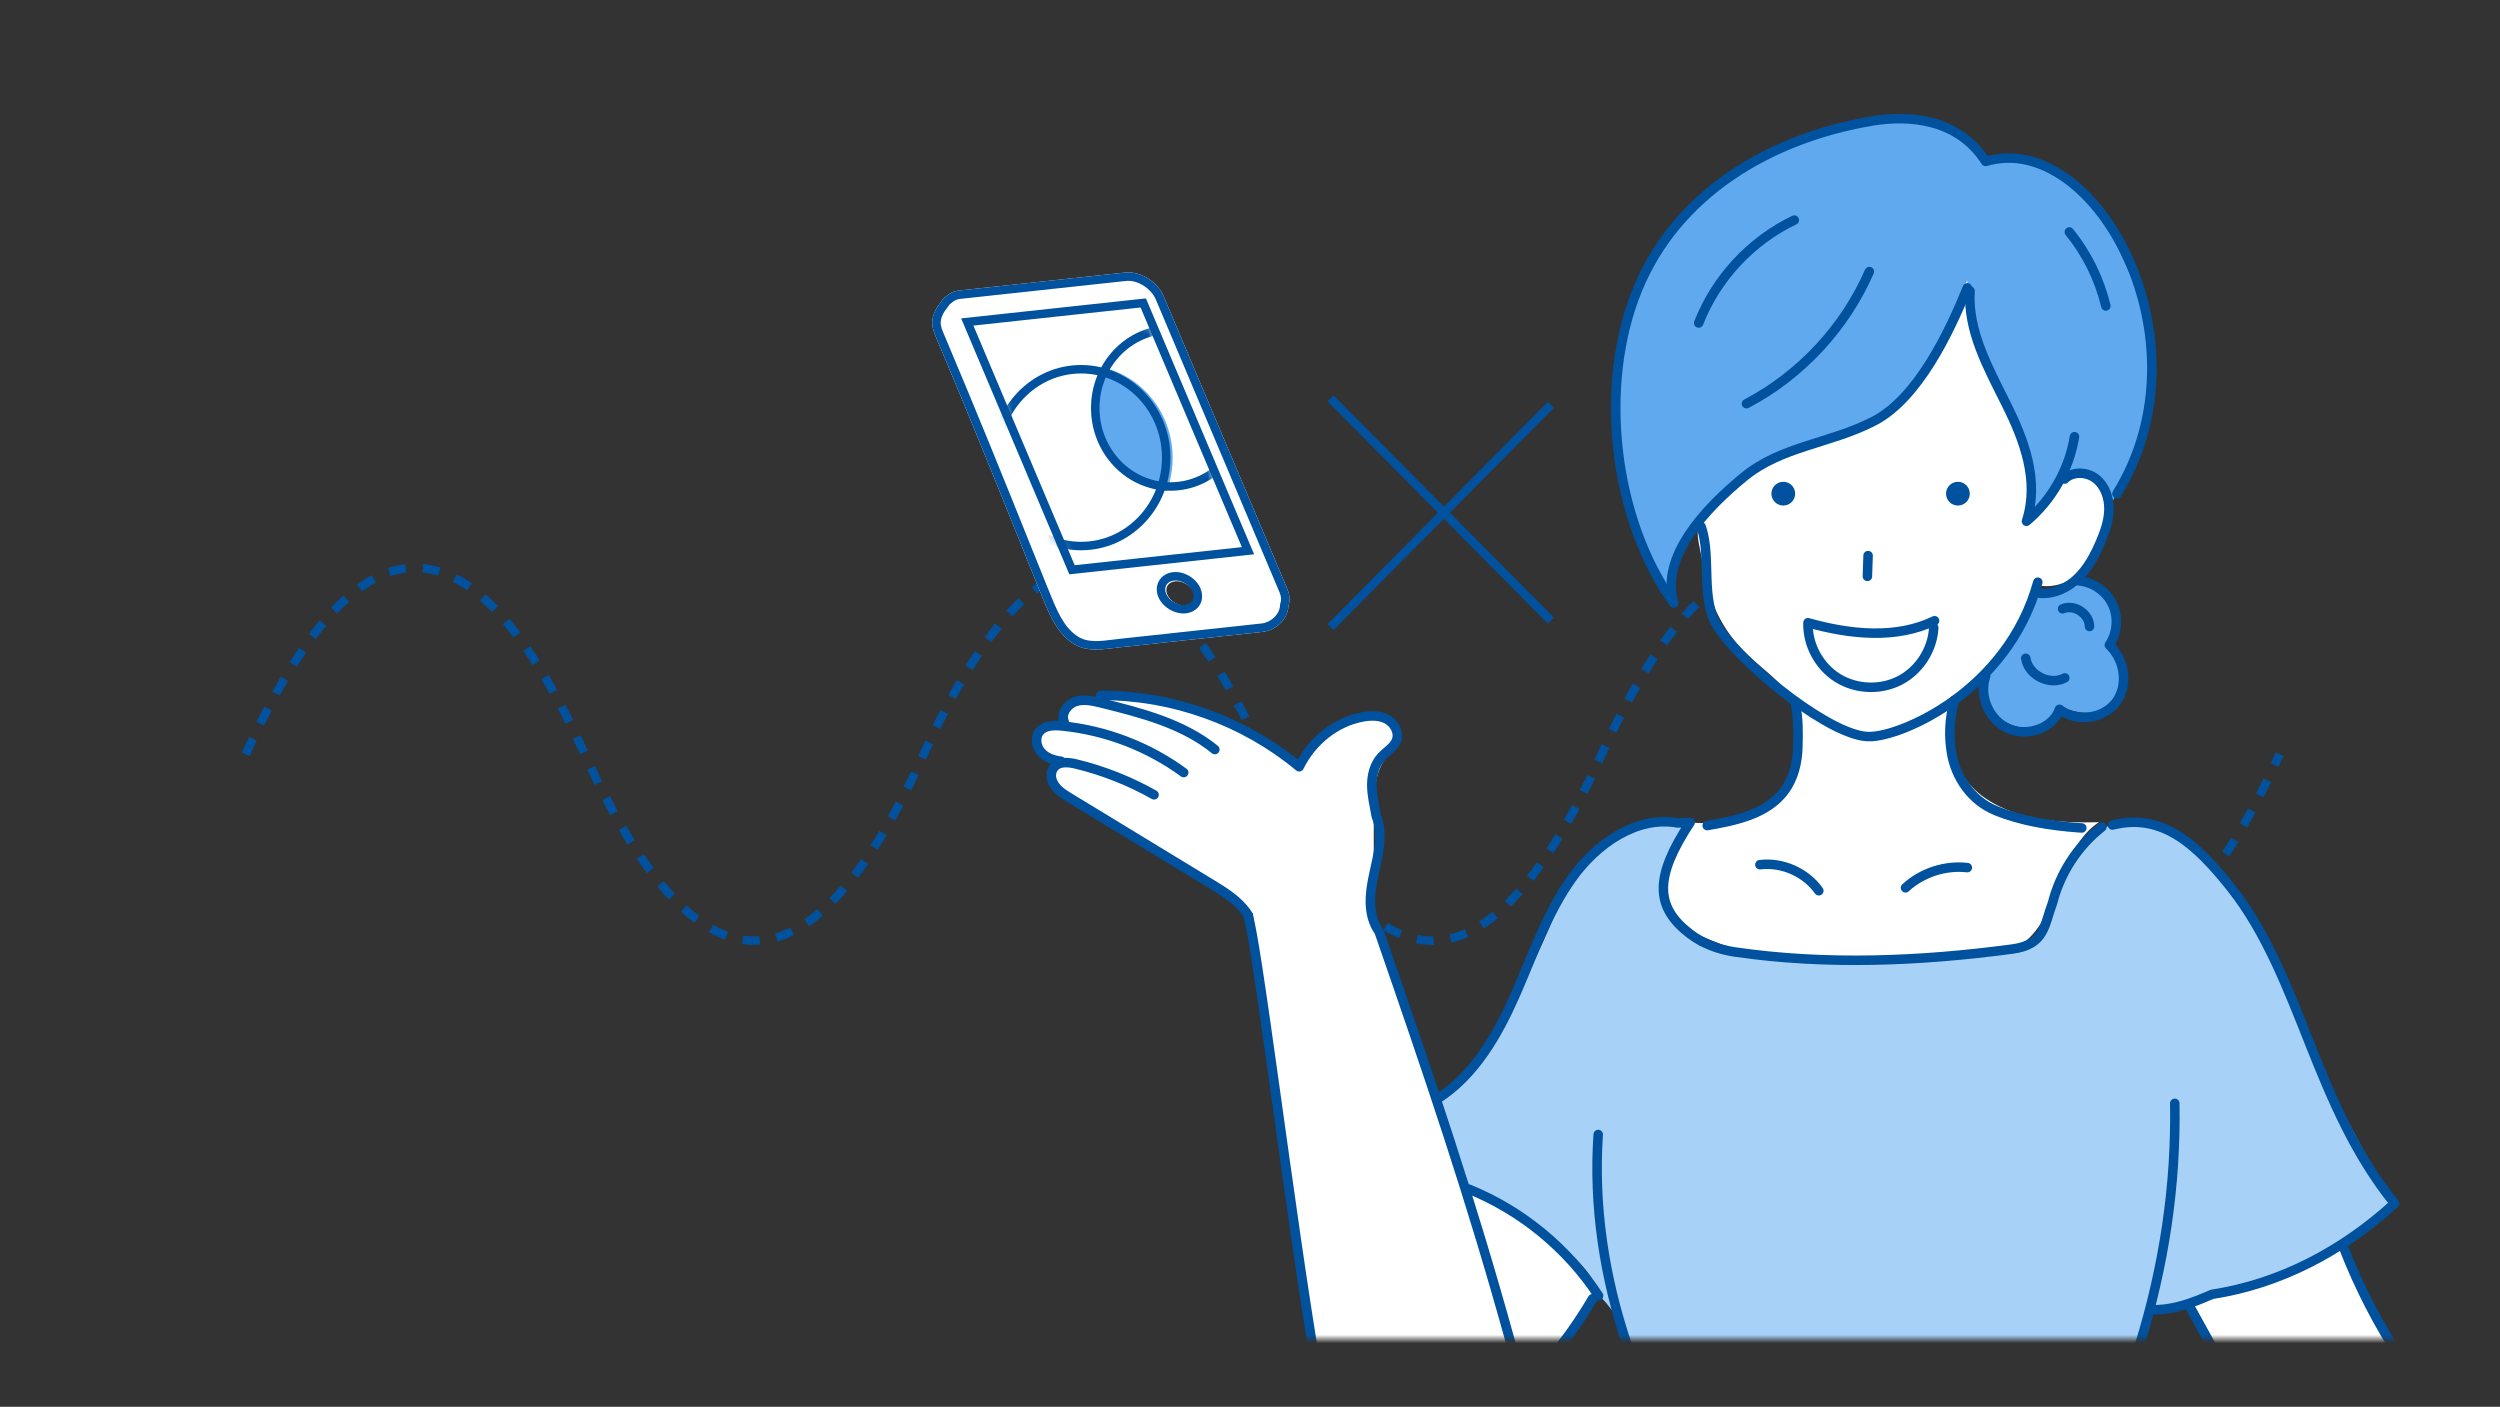
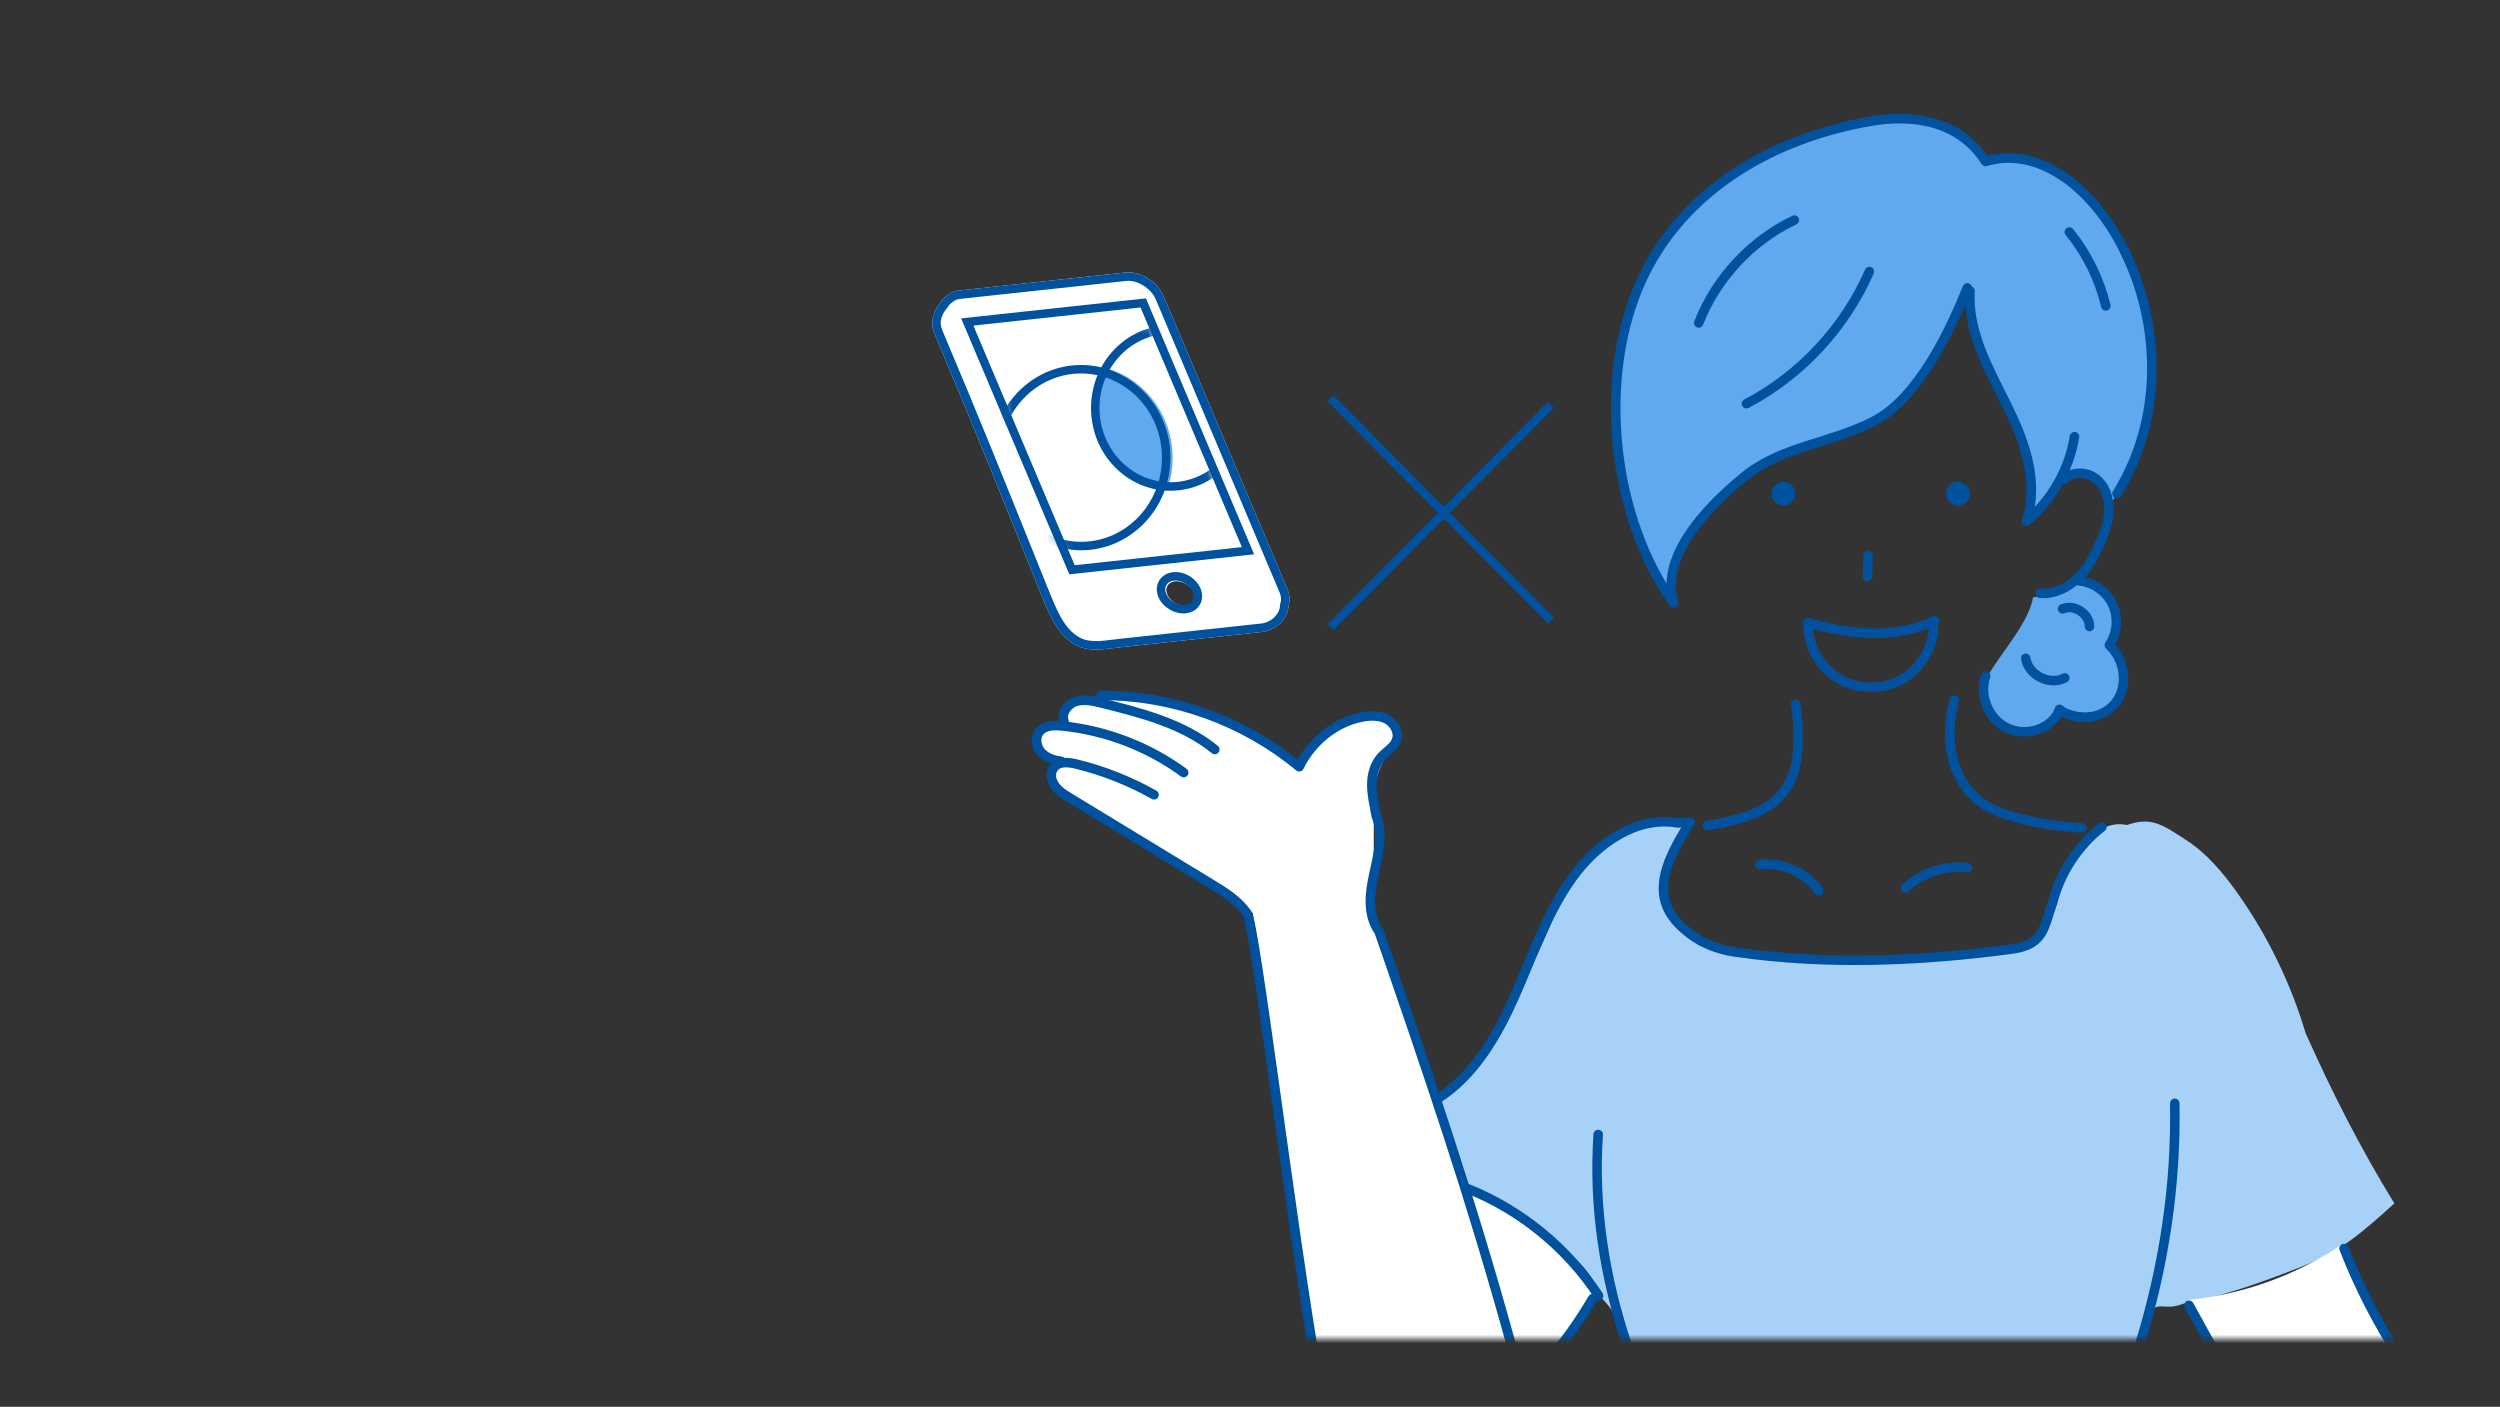
<svg xmlns="http://www.w3.org/2000/svg" width="295" height="166" viewBox="0 0 295 166" fill="none">
  <rect x="0" y="0" width="295" height="166" fill="#333333" stroke="none" />
-   <path d="M29 89C42.333 59.667 55.667 59.667 69 89C82.333 118.333 95.667 118.333 109 89C122.333 59.667 135.667 59.667 149 89C162.333 118.333 175.667 118.333 189 89C202.333 59.667 215.667 59.667 229 89C242.333 118.333 255.667 118.333 269 89" stroke="#00529F" stroke-dasharray="2 2" />
  <path d="M157 47L183 73.229M183 47.771L157 74" stroke="#00529F" />
  <mask id="mask0_2094_5664" style="mask-type:alpha" maskUnits="userSpaceOnUse" x="101" y="5" width="189" height="153">
    <rect x="101.53" y="5.53" width="187.94" height="151.94" fill="#D9D9D9" stroke="#00529F" stroke-width="1.06" />
  </mask>
  <g mask="url(#mask0_2094_5664)">
    <path d="M198.926 97.004C194.923 97.312 190.635 97.923 187.698 100.664C185.489 102.727 184.396 105.675 183.236 108.467C180.366 115.384 176.661 121.954 172.227 127.985C171.66 128.759 170.265 128.714 170.13 129.661C169.833 131.713 170.915 137.453 173.437 139.88C175.96 142.313 179.239 143.759 182.199 145.637C185.158 147.509 187.989 150.104 188.875 153.03C190.73 154.947 192.092 157.335 192.804 159.903C193.421 162.122 193.651 164.656 195.349 166.214C197.02 167.756 199.542 167.801 201.812 167.762C219.604 167.442 234.033 167.083 251.825 166.696C251.488 163.782 251.662 160.805 252.34 157.946C252.632 156.708 253.058 155.441 253.971 154.555C254.885 153.669 255.524 154.656 257.609 153.843C262.553 152.873 266.696 151.377 271.388 149.549C276.079 147.722 278.445 145.71 282.537 141.999C278.546 135.547 275.115 128.742 272.066 121.925C270.317 116.045 267.604 110.457 264.067 105.445C262.34 103.001 260.373 100.653 257.845 99.044C255.317 97.435 253.932 96.303 250.978 97.351C248.568 96.79 246.241 98.696 245.003 100.838C243.764 102.979 242.48 105.12 241.701 107.469C240.003 112.598 237.648 112.284 232.996 112.519C222.211 114.139 211.129 113.77 200.551 111.578C198.662 110.12 196.857 108.299 196.364 105.967C196.033 104.397 196.341 102.749 196.947 101.264C197.558 99.778 198.449 98.433 199.34 97.104" fill="#A8D1F7" />
    <path d="M234.419 19.373C232.525 16.475 229.201 14.709 225.781 14.188C222.362 13.667 218.853 14.283 215.568 15.371C204.795 18.947 195.781 25.825 192.356 36.649C188.931 47.473 191.168 61.969 197.922 71.095C196.369 65.332 200.742 61.431 205.148 57.401C209.554 53.37 215.243 52.816 220.501 49.99C225.759 47.165 229.588 39.514 232.615 34.116C232.373 37.311 233.455 40.461 234.801 43.37C236.146 46.279 237.783 49.071 238.764 52.12C239.745 55.17 240.019 58.611 239.448 61.711L243.108 57.148C243.556 56.588 244.05 55.999 244.745 55.809C245.597 55.579 246.511 56.055 247.06 56.745C247.609 57.434 248.489 58.343 249.011 59.649C257.127 45.298 253.999 37.384 249.011 27.383C247.536 24.429 245.558 21.604 242.755 19.861C239.952 18.117 236.196 17.63 233.343 19.289" fill="#60A9EE" />
    <path d="M245.048 68.55C246.791 68.853 248.349 70.058 249.078 71.667C249.807 73.275 249.689 75.243 248.764 76.751C250.233 77.244 251.129 78.915 250.911 80.445C250.692 81.975 249.493 83.27 248.041 83.797C246.589 84.324 244.935 84.139 243.528 83.489C242.368 85.372 239.874 86.319 237.76 85.675C235.641 85.03 233.472 82.743 234.184 80.647C235.047 78.102 239.296 74.021 239.902 70.473C242.458 70.282 243.456 69.817 245.249 67.99" fill="#60A9EE" />
-     <path d="M231.99 33.343C229.702 39.184 227.118 45.4 221.849 48.797C216.558 52.205 209 51.572 201.507 59.929C199.511 62.525 200.565 63.797 201.014 67.031C201.546 70.843 203.295 74.464 206.064 77.133C207.836 78.837 209.977 80.227 211.277 82.318C213.363 85.67 212.679 90.339 210.066 93.299C207.454 96.258 203.233 97.525 199.321 97.021C198.02 99.392 196.175 103.317 196.5 105.997C196.876 109.068 199.937 110.166 202.813 111.309C205.689 112.453 208.906 112.935 212 112.997C218.044 113.895 224.293 112.862 230.465 112.996C233.116 113.053 235.941 113.064 238.189 111.662C243.217 108.535 242.724 100.278 247.668 97.021C243.088 97.144 238.245 96.819 234.422 94.297C230.599 91.774 228.318 86.41 230.532 82.346C234.843 79.05 238.234 74.554 240.218 68.982C242.343 69.604 244.697 68.584 246.16 66.925C247.623 65.266 248.324 63.068 248.728 60.894C248.952 59.677 249.069 58.326 248.391 57.295C247.87 56.499 246.945 56.039 246.009 55.871C245.073 55.703 244.114 55.781 243.055 55.905C242.421 58.119 240.897 60.064 238.839 61.258C240.269 58.259 239.832 54.677 238.66 51.572C237.489 48.466 235.628 45.675 234.17 42.693C232.713 39.71 231.631 36.375 232.175 33.102" fill="white" />
    <path d="M258.663 153.989C260.384 157.447 262.105 160.912 263.826 164.37C264.241 165.2 264.695 166.074 265.502 166.534C266.421 167.055 267.559 166.898 268.596 166.702C273.91 165.699 279.101 164.034 284 161.758C281.203 156.921 278.664 151.926 276.405 146.814C270.995 150.469 264.667 152.75 258.17 153.395" fill="white" />
    <path d="M196.689 118.949L195.063 119.291L196.689 118.949Z" fill="white" />
    <path d="M162.103 109.022C162.103 104.717 162.103 100.406 162.103 96.101C162.103 94.021 162.126 91.835 163.14 90.013C163.908 88.635 165.253 87.183 164.637 85.731C164.037 84.324 162.058 84.24 160.584 84.643C157.546 85.484 154.85 87.491 153.123 89.997C146.626 84.57 137.988 81.779 129.541 82.513C128.678 83.175 127.377 82.603 126.363 83.001C125.359 83.399 124.967 84.845 125.942 85.989C125.337 85.669 124.681 85.411 123.997 85.411C123.313 85.411 122.601 85.714 122.243 86.297C121.805 87.009 122.001 87.973 122.495 88.651C122.988 89.33 123.722 89.784 124.485 90.451C124.165 91.566 124.658 92.783 125.449 93.635C126.239 94.487 127.287 95.036 128.308 95.585C135.124 99.257 141.666 103.427 147.837 107.755C148.913 116.455 149.99 125.149 151.072 133.848C152.406 144.6 153.745 155.396 156.554 165.856C159.149 168.518 162.025 171.332 165.707 171.865C170.209 172.515 174.407 169.555 177.681 166.399C181.885 162.347 185.506 157.688 188.213 152.862C185.422 149.056 182.064 145.659 178.286 142.828C176.616 141.573 174.62 140.373 172.546 140.597C169.581 129.941 166.206 119.397 162.423 109.005" fill="white" />
    <path d="M129.883 82.065C138.353 82.02 146.8 85.058 153.303 90.479C154.811 87.435 157.602 85.198 160.747 84.604C161.711 84.425 162.754 84.397 163.622 84.845C164.491 85.294 165.108 86.342 164.816 87.272C164.542 88.141 163.639 88.623 163.017 89.296C162.21 90.165 161.879 91.398 161.873 92.586C161.868 93.775 162.154 94.941 162.389 96.269C163.247 98.422 162.636 100.838 162.131 103.097C161.627 105.356 161.302 107.912 162.737 109.947C168.645 127.01 173.443 141.04 178.258 158.44" stroke="#00529F" stroke-width="1.121" stroke-linecap="round" stroke-linejoin="round" />
    <path d="M143.353 88.444C139.575 85.378 134.681 84.122 129.961 82.956C128.964 82.71 127.899 82.463 126.923 82.782C125.948 83.102 125.158 84.223 125.572 85.165" stroke="#00529F" stroke-width="1.121" stroke-linecap="round" stroke-linejoin="round" />
    <path d="M139.676 91.163C135.5 88.102 130.494 86.185 125.337 85.664C124.384 85.568 123.274 85.579 122.669 86.32C122.108 87.003 122.265 88.08 122.842 88.747C123.42 89.414 124.317 89.722 125.191 89.823" stroke="#00529F" stroke-width="1.121" stroke-linecap="round" stroke-linejoin="round" />
    <path d="M136.178 93.786C133.302 92.166 130.208 90.938 127.002 90.159C126.032 89.924 124.832 89.789 124.266 90.714C124.008 91.135 123.997 91.667 124.165 92.127C124.519 93.097 125.387 93.635 126.217 94.139C131.783 97.525 137.344 100.911 142.91 104.296C144.491 105.255 146.116 106.264 147.165 107.788C148.112 109.167 152.243 143.568 155.405 161.994C156.515 168.468 162.759 172.924 169.172 171.5C169.374 171.456 169.57 171.405 169.772 171.349C174.525 170.037 178.342 165.805 179.155 160.94" stroke="#00529F" stroke-width="1.121" stroke-linecap="round" stroke-linejoin="round" />
-     <path d="M200.731 62.143C202.02 65.809 200.54 70.798 202.822 74.161C206.017 78.875 216.376 87.082 220.653 86.914C224.246 86.914 236.886 81.65 240.462 68.701" stroke="#00529F" stroke-width="1.121" stroke-linecap="round" stroke-linejoin="round" />
    <path d="M224.851 104.761C226.791 102.973 229.52 102.082 232.144 102.379" stroke="#00529F" stroke-width="1.121" stroke-linecap="round" stroke-linejoin="round" />
    <path d="M214.621 105.109C213.08 102.94 210.31 101.712 207.67 102.032" stroke="#00529F" stroke-width="1.121" stroke-linecap="round" stroke-linejoin="round" />
-     <path d="M249.269 97.357C255.109 95.877 259.157 99.582 263.282 104.778C267.408 109.98 269.964 116.645 272.543 123.136C275.121 129.627 277.879 136.225 282.554 142.01C276.354 147.677 269 151.5 261.018 152.733C258.63 153.759 256.567 154.566 253.966 154.555" stroke="#00529F" stroke-width="1.121" stroke-linecap="round" stroke-linejoin="round" />
    <path d="M169.62 129.667C173.976 126.898 176.689 122.183 178.774 117.464C180.859 112.744 182.524 107.766 185.529 103.573C188.404 99.56 193.118 96.23 197.973 97.11L199.441 97.043C195.22 103.455 195.254 107.004 199.391 110.176C200.882 111.32 202.76 112.054 204.755 112.34C215.512 113.898 226.522 113.444 237.452 111.987C241.331 111.466 241.202 109.162 242.2 106.544C243.086 103.029 245.171 99.823 248.024 97.587" stroke="#00529F" stroke-width="1.121" stroke-linecap="round" stroke-linejoin="round" />
    <path d="M276.595 147.324C278.389 151.937 280.67 156.354 283.395 160.486" stroke="#00529F" stroke-width="1.121" stroke-linecap="round" stroke-linejoin="round" />
    <path d="M188.589 133.871C188.017 142.229 189.284 150.71 192.059 158.866C192.513 161.304 192.76 163.782 192.793 166.259" stroke="#00529F" stroke-width="1.121" stroke-linecap="round" stroke-linejoin="round" />
    <path d="M256.623 130.194C256.791 139.745 255.395 149.32 252.396 158.961C252.116 161.259 252.206 163.597 252.66 165.867" stroke="#00529F" stroke-width="1.121" stroke-linecap="round" stroke-linejoin="round" />
    <path d="M258.305 154.017C259.829 156.78 261.354 159.544 262.879 162.307" stroke="#00529F" stroke-width="1.121" stroke-linecap="round" stroke-linejoin="round" />
    <path d="M176.308 166.949C180.932 163.098 184.878 158.44 187.922 153.249" stroke="#00529F" stroke-width="1.121" stroke-linecap="round" stroke-linejoin="round" />
    <path d="M173.342 140.323C179.548 142.845 184.957 147.296 188.634 152.896" stroke="#00529F" stroke-width="1.121" stroke-linecap="round" stroke-linejoin="round" />
    <path d="M232.144 33.97C229.997 39.273 226.297 47.014 221.112 49.693C215.927 52.373 210.232 52.608 205.753 56.297C201.274 59.985 195.91 65.63 197.485 71.117" stroke="#00529F" stroke-width="1.121" stroke-linecap="round" stroke-linejoin="round" />
    <path d="M197.479 71.117C190.355 61.196 188.589 45.472 193.225 34.166C197.861 22.865 208.752 16.357 220.793 14.295C225.451 13.499 231.118 14.082 234.308 19.054C247.15 15.191 261.012 40.108 249.801 58.253" stroke="#00529F" stroke-width="1.121" stroke-linecap="round" stroke-linejoin="round" />
    <path d="M220.585 32.042C217.693 38.673 212.491 44.273 206.084 47.636" stroke="#00529F" stroke-width="1.121" stroke-linecap="round" stroke-linejoin="round" />
    <path d="M234.313 79.772C233.472 82.115 234.728 85.008 237.021 85.989C239.308 86.97 242.273 85.888 243.018 83.696C244.924 85.204 248.019 84.885 249.571 83.012C251.124 81.14 250.877 78.04 248.899 76.112C249.846 74.722 249.997 72.822 249.274 71.302C248.557 69.783 246.993 68.69 245.317 68.539" stroke="#00529F" stroke-width="1.121" stroke-linecap="round" stroke-linejoin="round" />
    <path d="M239.039 77.676C239.33 79.671 241.875 80.949 243.646 79.991" stroke="#00529F" stroke-width="1.121" stroke-linecap="round" stroke-linejoin="round" />
    <path d="M243.383 71.841C244.762 71.246 246.561 72.429 246.561 73.931" stroke="#00529F" stroke-width="1.121" stroke-linecap="round" stroke-linejoin="round" />
    <path d="M211.88 83.113C212.211 84.924 212.194 86.291 212.149 88.13C212.104 89.969 211.65 91.852 210.551 93.326C208.511 96.067 204.811 96.841 201.448 97.418" stroke="#00529F" stroke-width="1.121" stroke-linecap="round" stroke-linejoin="round" />
    <path d="M243.624 56.526C244.588 55.579 246.27 55.657 247.329 56.493C248.389 57.328 248.871 58.746 248.854 60.091C248.837 61.437 248.377 62.748 247.845 63.987C247.189 65.517 246.393 67.025 245.205 68.191C244.016 69.357 242.374 70.148 240.715 70.007" stroke="#00529F" stroke-width="1.121" stroke-linecap="round" stroke-linejoin="round" />
    <path d="M232.463 34.329C232.166 39.037 234.605 43.415 236.712 47.636C238.82 51.857 240.687 56.7 239.123 61.51C242.116 58.998 244.168 55.388 244.79 51.532" stroke="#00529F" stroke-width="1.121" stroke-linecap="round" stroke-linejoin="round" />
    <path d="M248.489 36.105C247.727 32.922 246.242 29.912 244.179 27.372" stroke="#00529F" stroke-width="1.121" stroke-linecap="round" stroke-linejoin="round" />
    <path d="M200.445 38.112C202.502 32.843 206.622 28.404 211.729 25.971" stroke="#00529F" stroke-width="1.121" stroke-linecap="round" stroke-linejoin="round" />
    <path d="M210.428 59.654C211.202 59.654 211.83 59.027 211.83 58.253C211.83 57.479 211.202 56.851 210.428 56.851C209.654 56.851 209.027 57.479 209.027 58.253C209.027 59.027 209.654 59.654 210.428 59.654Z" fill="#00529F" />
    <path d="M231.034 59.654C231.808 59.654 232.435 59.027 232.435 58.253C232.435 57.479 231.808 56.851 231.034 56.851C230.26 56.851 229.633 57.479 229.633 58.253C229.633 59.027 230.26 59.654 231.034 59.654Z" fill="#00529F" />
    <path d="M230.608 82.631C230.025 84.873 229.952 86.757 230.26 88.735C230.731 91.729 232.626 94.459 235.462 95.636C238.489 96.891 242.026 97.441 245.277 97.676C245.401 97.687 245.53 97.693 245.653 97.699" stroke="#00529F" stroke-width="1.121" stroke-linecap="round" stroke-linejoin="round" />
    <path d="M220.434 65.562L220.355 68.012" stroke="#00529F" stroke-width="1.121" stroke-linecap="round" stroke-linejoin="round" />
    <path d="M228.276 73.248C223.752 75.439 218.326 74.884 213.343 73.483C213.27 76.056 214.643 78.623 216.829 79.991C219.016 81.359 221.925 81.471 224.206 80.277C226.488 79.083 228.057 76.628 228.181 74.055" stroke="#00529F" stroke-width="1.121" stroke-linecap="round" stroke-linejoin="round" />
  </g>
  <path d="M126.5 67L114.5 38L135 35.5L147 65L126.5 67Z" fill="white" />
  <path d="M111.056 35.606C111.202 35.285 111.621 34.977 111.908 34.761C111.914 34.752 111.922 34.742 111.928 34.734C111.922 34.742 111.917 34.75 111.911 34.758C112.251 34.503 112.679 34.331 113.188 34.277L132.775 32.158C134.541 31.966 136.574 33.221 137.304 34.944L151.905 69.502C152.208 70.216 152.236 70.904 152.042 71.477C151.982 73.128 150.462 74.403 148.973 74.564C148.716 74.592 148.459 74.619 148.203 74.647C146.767 74.802 145.333 74.958 143.899 75.113C140.005 75.534 136.111 75.955 132.218 76.377C130.199 76.595 128.225 77.052 126.493 75.847C124.572 74.513 123.73 72.31 122.559 69.401C118.168 58.492 115.092 50.776 110.517 39.952C110.259 39.338 109.987 38.739 110.001 38.039V38.038C110.033 37.12 110.449 36.345 111.056 35.606ZM137.756 70.187C138.113 70.979 139.099 71.552 139.952 71.464C140.804 71.377 141.206 70.662 140.85 69.87C140.495 69.08 139.514 68.506 138.663 68.594C137.812 68.681 137.403 69.398 137.756 70.187ZM126.812 66.694L146.54 64.56L134.587 36.284L114.861 38.419L126.812 66.694Z" fill="white" />
  <path fill-rule="evenodd" clip-rule="evenodd" d="M111.913 36.139L111.829 36.24C111.296 36.89 111.024 37.457 111 38.066C110.994 38.505 111.156 38.892 111.431 39.546L111.438 39.562C115.511 49.197 118.397 56.373 122.074 65.516C122.531 66.653 123.001 67.821 123.487 69.028L123.508 69.082C124.706 72.056 125.45 73.906 127.064 75.025L127.065 75.026C127.716 75.479 128.426 75.638 129.258 75.646C129.898 75.652 130.534 75.573 131.252 75.485C131.525 75.451 131.809 75.416 132.111 75.383C136.004 74.961 139.897 74.54 143.792 74.119C145.226 73.963 146.66 73.808 148.095 73.653C148.224 73.639 148.353 73.625 148.481 73.612C148.609 73.598 148.737 73.584 148.864 73.57C149.971 73.45 151.005 72.491 151.043 71.441L151.048 71.295L151.095 71.157C151.199 70.847 151.206 70.413 150.985 69.892L150.984 69.891L136.384 35.334C136.111 34.692 135.575 34.098 134.904 33.684C134.231 33.27 133.501 33.085 132.883 33.152L113.296 35.271C112.975 35.305 112.729 35.405 112.547 35.532L112.497 35.57C112.348 35.681 112.216 35.781 112.101 35.885C112.045 35.936 112.006 35.977 111.98 36.008C111.97 36.02 111.964 36.028 111.961 36.032L111.913 36.139ZM111.812 34.834C111.837 34.815 111.861 34.797 111.884 34.779C111.892 34.773 111.9 34.767 111.908 34.761L111.911 34.758C111.914 34.753 111.917 34.749 111.92 34.745L111.923 34.74C111.922 34.742 111.921 34.744 111.92 34.746C111.917 34.75 111.914 34.754 111.911 34.758C111.919 34.752 111.927 34.746 111.936 34.74C111.943 34.734 111.952 34.728 111.96 34.722C112.292 34.487 112.704 34.328 113.188 34.277L132.775 32.158C134.541 31.966 136.574 33.221 137.304 34.944L151.905 69.502C152.208 70.216 152.236 70.904 152.042 71.477C151.982 73.128 150.462 74.403 148.973 74.564C148.844 74.578 148.716 74.592 148.588 74.606C148.459 74.62 148.331 74.633 148.203 74.647C146.767 74.802 145.333 74.958 143.899 75.113C140.005 75.534 136.112 75.955 132.219 76.377C131.956 76.406 131.694 76.438 131.433 76.47C129.69 76.686 128 76.895 126.493 75.847C124.631 74.554 123.783 72.444 122.666 69.666C122.63 69.579 122.595 69.49 122.559 69.401C122.073 68.194 121.603 67.026 121.146 65.889C117.469 56.746 114.586 49.578 110.517 39.952C110.502 39.916 110.487 39.881 110.472 39.845C110.228 39.268 109.988 38.698 110.001 38.039C110.033 37.12 110.45 36.345 111.057 35.606C111.187 35.319 111.534 35.043 111.812 34.834ZM126.18 67.768L113.416 37.57L135.219 35.21L147.985 65.409L126.18 67.768ZM146.54 64.56L134.587 36.284L114.861 38.419L126.812 66.694L146.54 64.56Z" fill="#00529F" />
  <path fill-rule="evenodd" clip-rule="evenodd" d="M130.207 43.376C134.883 44.494 138.37 48.839 138.37 54.028C138.37 55.394 138.128 56.701 137.687 57.906C132.831 57.542 129 53.323 129 48.172C129 46.428 129.439 44.792 130.207 43.376Z" fill="#60A9EE" />
  <mask id="mask1_2094_5664" style="mask-type:alpha" maskUnits="userSpaceOnUse" x="114" y="36" width="34" height="33">
    <path d="M126.788 68.447L114.685 39.166L134.987 36.824L147.089 65.324L126.788 68.447Z" fill="#D9D9D9" />
  </mask>
  <g mask="url(#mask1_2094_5664)">
    <path d="M137.61 54.002C137.61 59.78 133.097 64.433 127.569 64.433C122.04 64.433 117.528 59.78 117.528 54.002C117.528 48.223 122.04 43.57 127.569 43.57C133.097 43.57 137.61 48.223 137.61 54.002Z" stroke="#00529F" />
    <path d="M146.98 48.146C146.98 53.28 142.99 57.406 138.11 57.406C133.23 57.406 129.24 53.28 129.24 48.146C129.24 43.012 133.23 38.885 138.11 38.885C142.99 38.885 146.98 43.012 146.98 48.146Z" stroke="#00529F" />
  </g>
  <path fill-rule="evenodd" clip-rule="evenodd" d="M141.633 69.374C141.633 69.374 141.633 69.373 141.632 69.373C141.563 69.219 141.48 69.074 141.387 68.937C141.105 68.524 140.724 68.191 140.318 67.954C139.777 67.638 139.109 67.445 138.433 67.514C138.432 67.514 138.432 67.514 138.431 67.514C137.74 67.585 137.11 67.933 136.76 68.547C136.411 69.159 136.431 69.878 136.715 70.51L136.715 70.512C136.994 71.132 137.493 71.619 138.037 71.935C138.444 72.172 138.924 72.34 139.423 72.379C139.588 72.392 139.755 72.391 139.923 72.374C139.924 72.374 139.925 72.374 139.926 72.373C140.094 72.356 140.259 72.322 140.418 72.272C140.908 72.117 141.333 71.804 141.597 71.337C141.858 70.872 141.907 70.349 141.793 69.85C141.757 69.688 141.702 69.529 141.633 69.374ZM140.722 69.786C140.721 69.785 140.721 69.785 140.721 69.784L140.721 69.784C140.721 69.784 140.721 69.783 140.72 69.783C140.543 69.389 140.21 69.049 139.814 68.817C139.418 68.586 138.96 68.465 138.535 68.509L138.534 68.509C138.106 68.552 137.792 68.755 137.629 69.042C137.465 69.328 137.449 69.704 137.627 70.101C137.627 70.101 137.627 70.101 137.627 70.101M140.722 69.786C140.9 70.184 140.887 70.559 140.725 70.846C140.564 71.132 140.252 71.334 139.824 71.379C139.824 71.379 139.824 71.379 139.824 71.379L139.823 71.379C139.822 71.379 139.822 71.379 139.821 71.379C139.396 71.422 138.937 71.301 138.539 71.07C138.141 70.839 137.805 70.497 137.627 70.102" fill="#00529F" />
</svg>